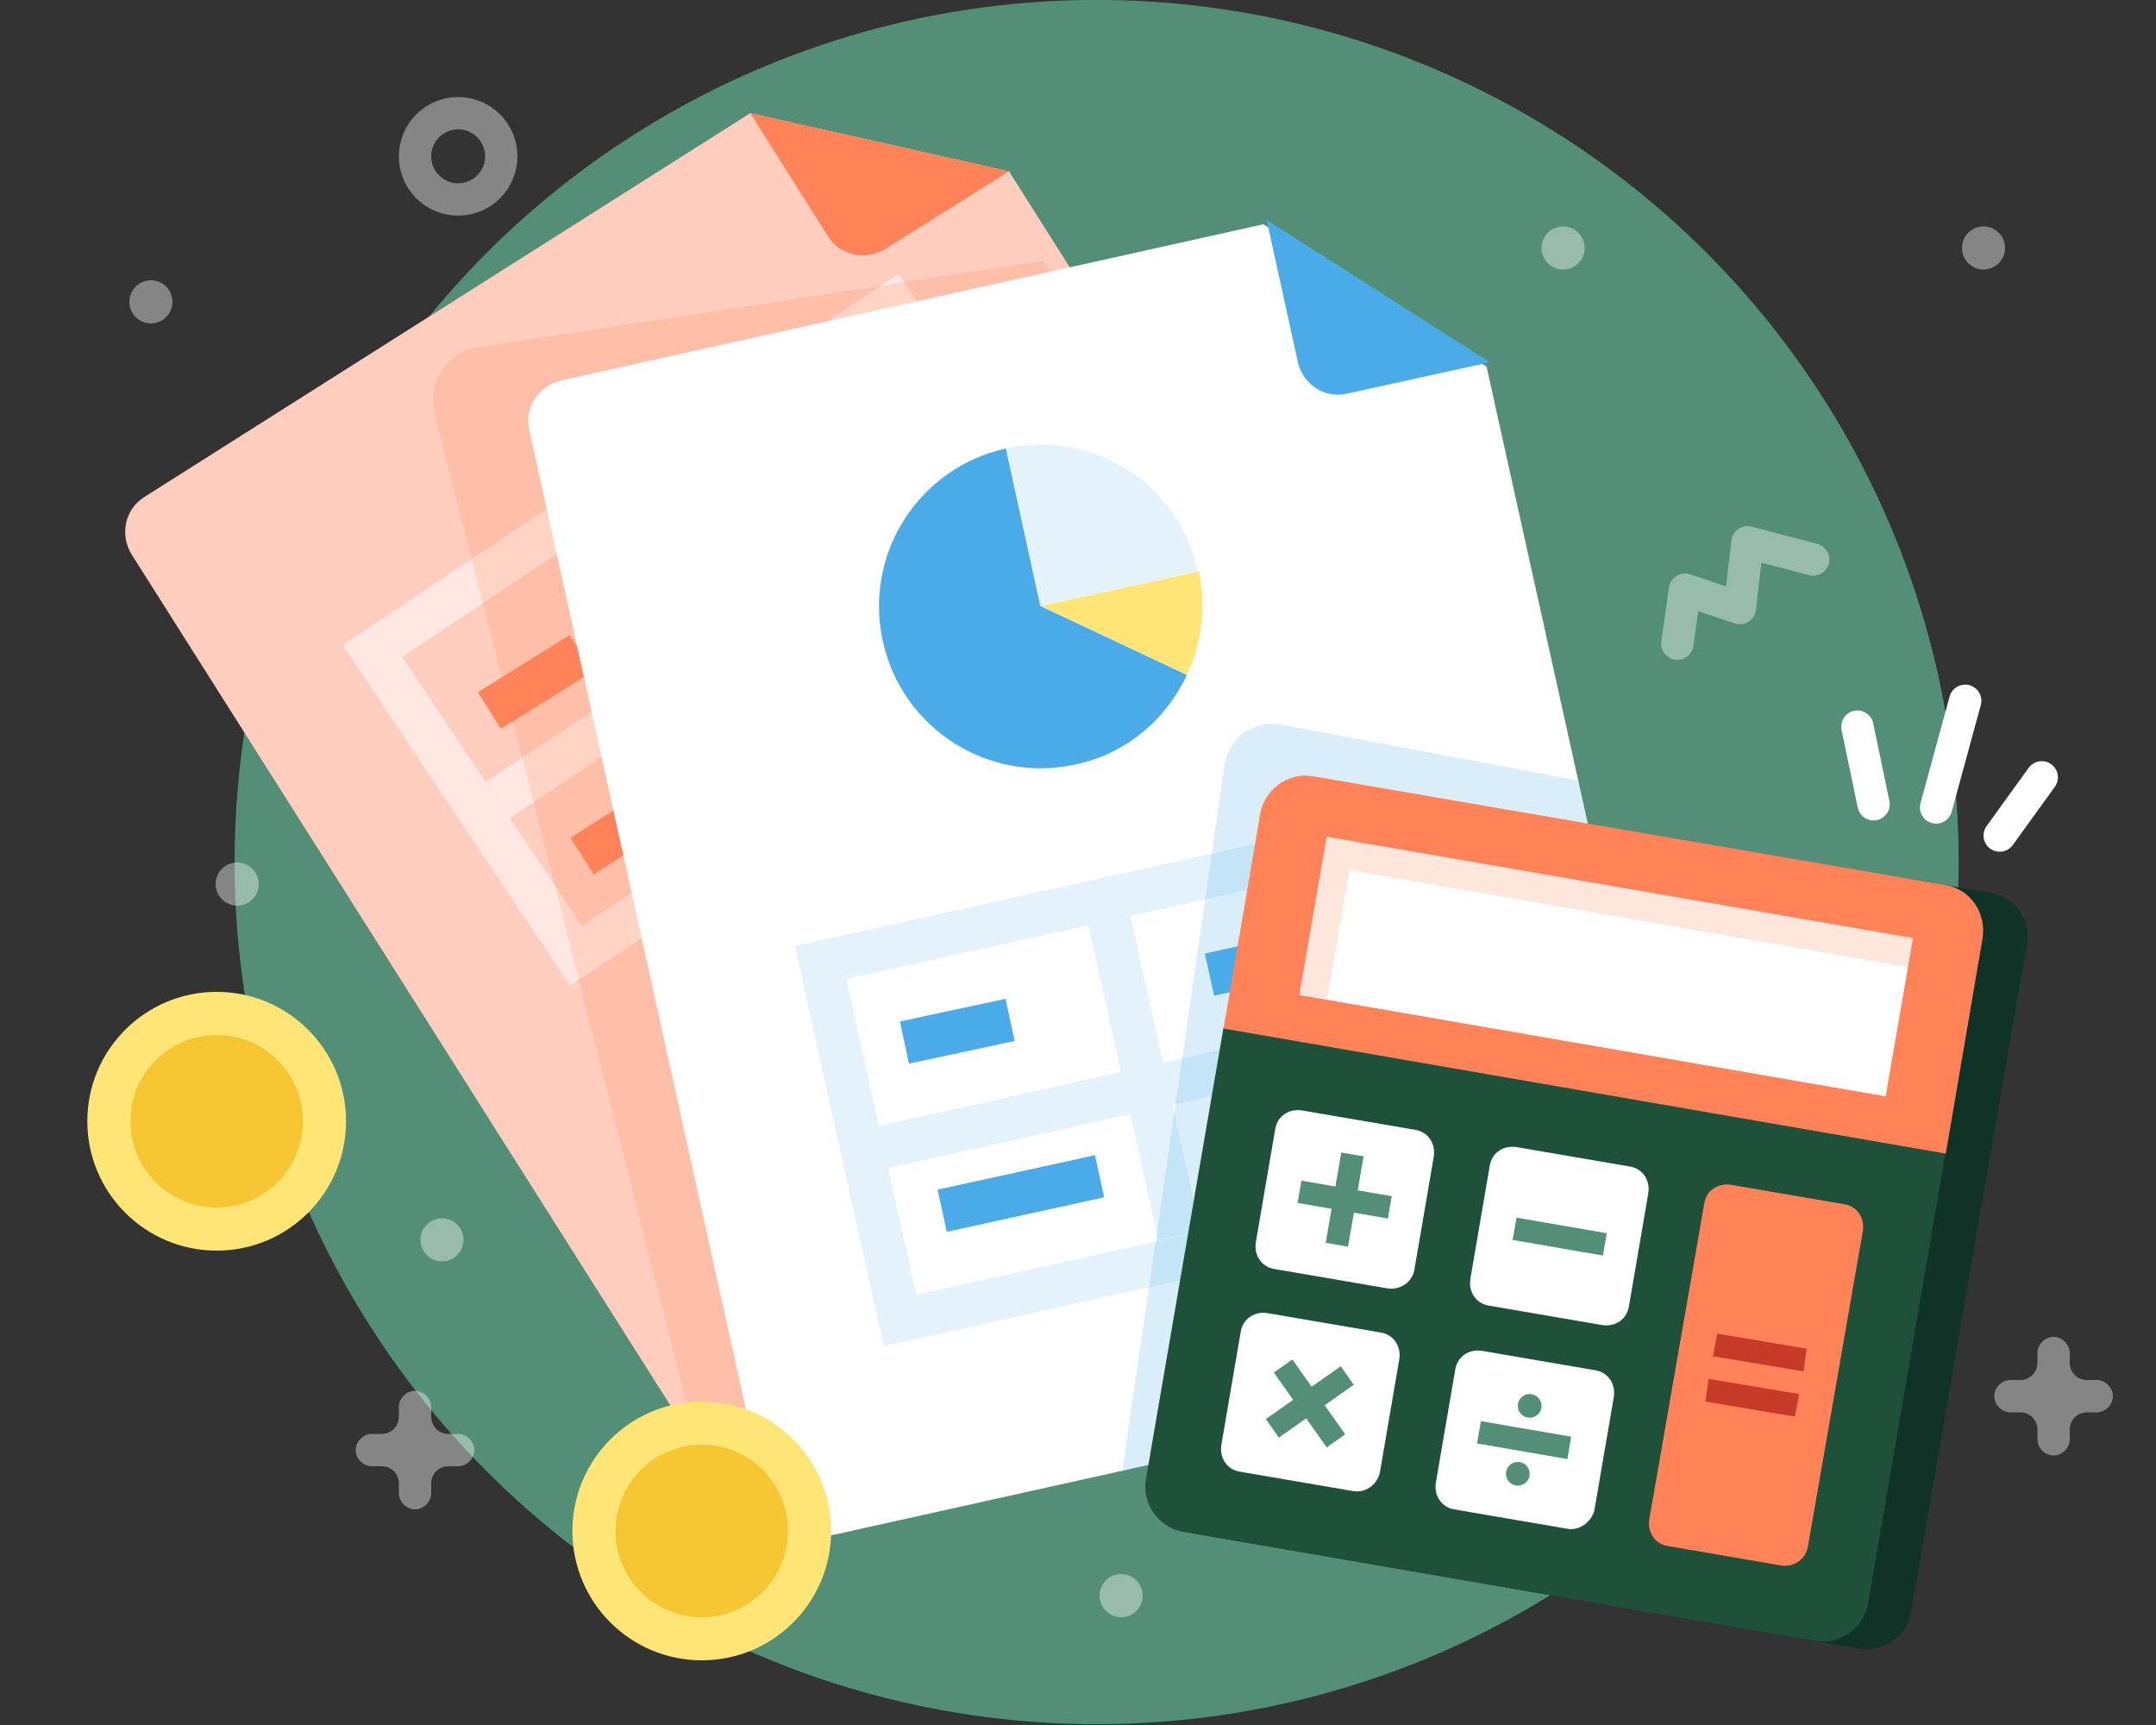
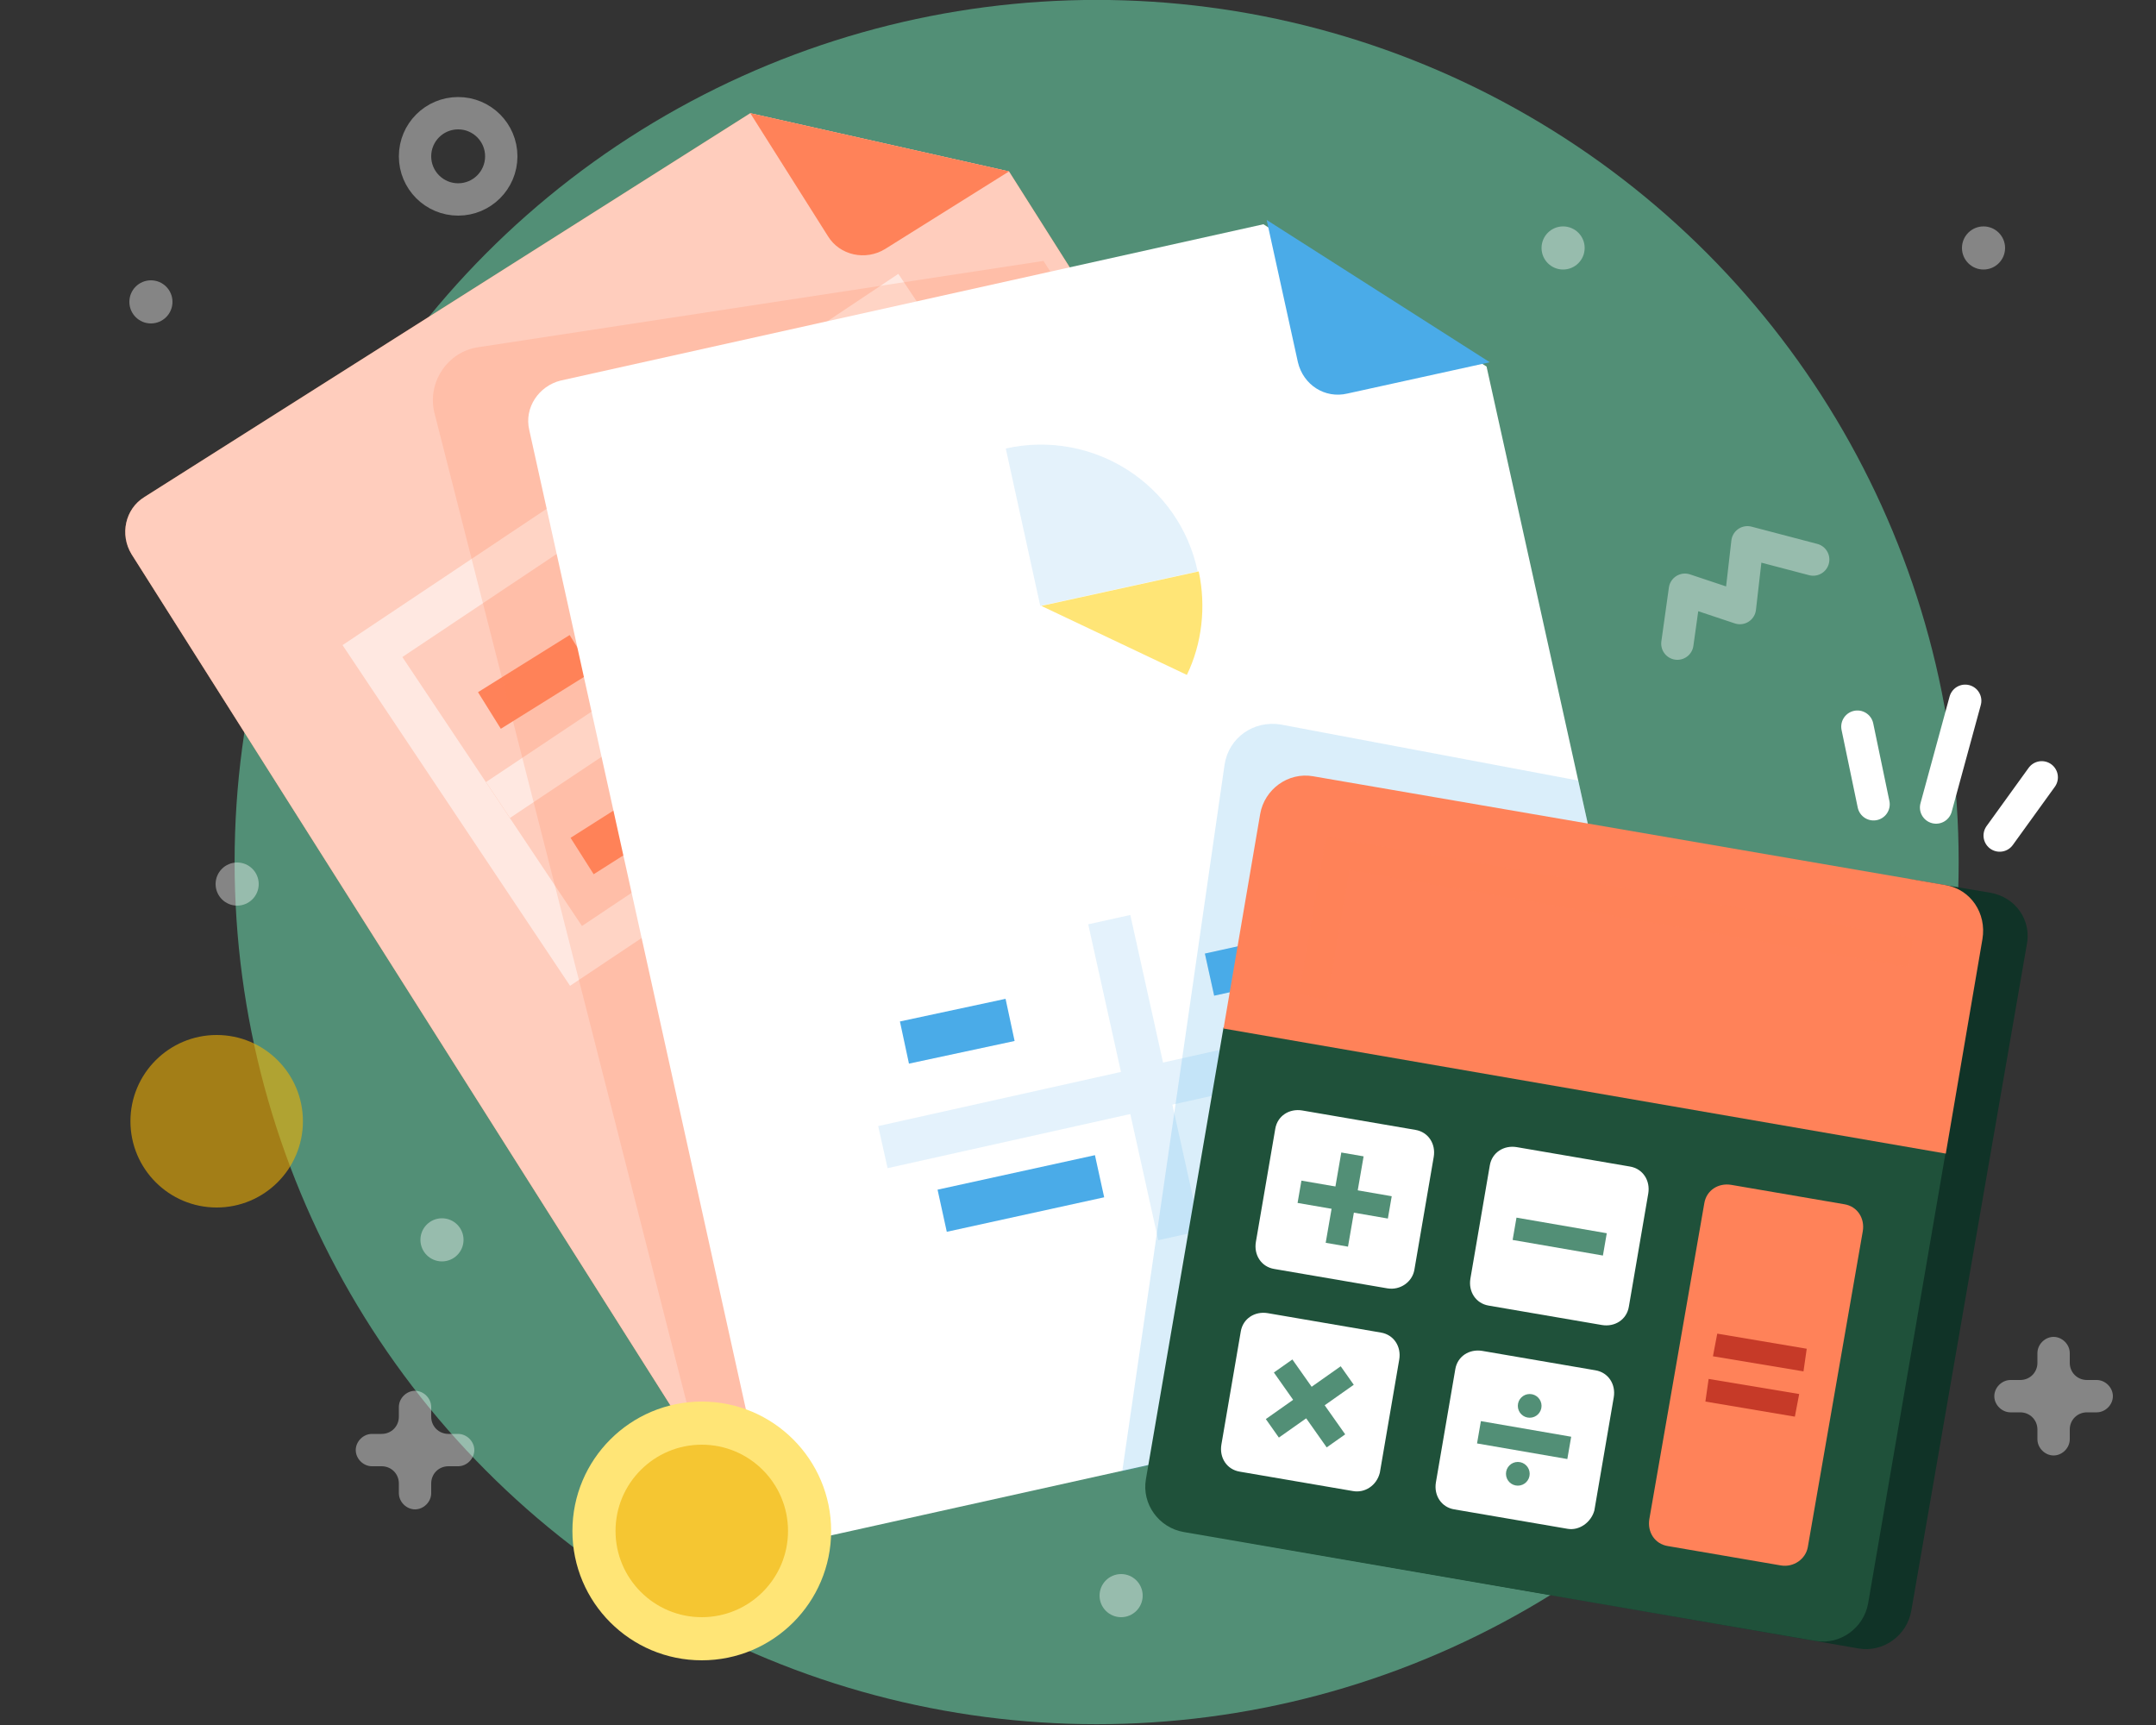
<svg xmlns="http://www.w3.org/2000/svg" width="100%" height="100%" viewBox="0 0 1000 800" version="1.1" xml:space="preserve" style="fill-rule:evenodd;clip-rule:evenodd;stroke-miterlimit:10;">
  <rect x="0" y="0" width="1000" height="800" fill="#333333" stroke="none" />
  <g transform="matrix(1.109,0,0,1.109,-32.031,-87.576)">
    <circle cx="487.532" cy="439.468" r="360.532" style="fill:rgb(82,143,118);" />
  </g>
  <g>
    <path d="M699.5,480.5L361,695C352,700.5 340,698 334.5,689L61,257C55.5,248 58,236 67,230.5L348,52.5L468,79.5L705.5,454.5C711,463 708.5,475 699.5,480.5Z" style="fill:rgb(255,130,89);fill-rule:nonzero;" />
    <path d="M699.5,480.5L361,695C352,700.5 340,698 334.5,689L61,257C55.5,248 58,236 67,230.5L348,52.5L468,79.5L705.5,454.5C711,463 708.5,475 699.5,480.5Z" style="fill:white;fill-opacity:0.6;fill-rule:nonzero;" />
    <path d="M468,79.5L348,52.5L384,109.5C389.5,118.5 401.5,121 410.5,115.5L468,79.5Z" style="fill:rgb(255,130,89);fill-rule:nonzero;" />
    <g>
      <g opacity="0.55">
        <path d="M413.913,140.88L172.749,301.946L267.167,443.318L508.331,282.252L413.913,140.88Z" style="fill:none;stroke:white;stroke-width:20px;" />
        <path d="M231,371L464,215.5" style="fill:none;fill-rule:nonzero;stroke:white;stroke-width:20px;" />
        <path d="M374,360L290.5,235" style="fill:none;fill-rule:nonzero;stroke:rgb(255,130,89);stroke-opacity:0.2;stroke-width:20px;" />
      </g>
      <path d="M227,329.5L269.5,303" style="fill:none;fill-rule:nonzero;stroke:rgb(255,130,89);stroke-width:20px;" />
      <path d="M270,397L333,357" style="fill:none;fill-rule:nonzero;stroke:rgb(255,130,89);stroke-width:20px;" />
      <path d="M349.5,252L417.5,209.5" style="fill:none;fill-rule:nonzero;stroke:rgb(74,171,232);stroke-opacity:0.15;stroke-width:20px;" />
      <path d="M349.5,252L379.5,233.5" style="fill:none;fill-rule:nonzero;stroke:rgb(255,130,89);stroke-width:20px;" />
      <path d="M392.5,320L456,279.5" style="fill:none;fill-rule:nonzero;stroke:rgb(255,229,118);stroke-width:20px;stroke-linejoin:round;" />
    </g>
  </g>
  <path d="M675.5,421.5L484,121L222,161C207.5,163 198,177.5 201.5,191.5L327,684C330,683.5 334,684 336.5,682.5L672.5,460C681.5,454 681,430.5 675.5,421.5Z" style="fill:rgb(255,130,89);fill-opacity:0.2;fill-rule:nonzero;" />
  <g>
    <path d="M771,626.5L379,713.5C368.5,716 358.5,709 356,699L245.5,199.5C243,189 250,179 260,176.5L586,104L689.5,170L785.5,603.5C788,614 781.5,624.5 771,626.5Z" style="fill:white;fill-rule:nonzero;" />
    <path d="M691,168L587.5,102L602,168C604.5,178.5 614.5,185 625,182.5L691,168Z" style="fill:rgb(74,171,232);fill-rule:nonzero;" />
    <g>
      <g opacity="0.15">
-         <path d="M663.734,383.575L380.607,446.389L417.429,612.36L700.556,549.546L663.734,383.575Z" style="fill:none;stroke:rgb(74,171,232);stroke-width:20px;" />
        <path d="M409.5,532L683,471" style="fill:none;fill-rule:nonzero;stroke:rgb(74,171,232);stroke-width:20px;" />
        <path d="M547,573L514.5,426.5" style="fill:none;fill-rule:nonzero;stroke:rgb(74,171,232);stroke-width:20px;" />
      </g>
      <path d="M419.5,483.5L468.5,473" style="fill:none;fill-rule:nonzero;stroke:rgb(74,171,232);stroke-width:20px;" />
      <path d="M437,561.5L510,545.5" style="fill:none;fill-rule:nonzero;stroke:rgb(74,171,232);stroke-width:20px;" />
      <path d="M561,452L639,435" style="fill:none;fill-rule:nonzero;stroke:rgb(74,171,232);stroke-opacity:0.15;stroke-width:20px;" />
      <path d="M561,452L595,444.5" style="fill:none;fill-rule:nonzero;stroke:rgb(74,171,232);stroke-width:20px;" />
      <path d="M578.5,530.5L651.5,514" style="fill:none;fill-rule:nonzero;stroke:rgb(255,229,118);stroke-width:20px;stroke-linejoin:round;" />
    </g>
    <g>
      <path d="M466.5,208L482.5,281L555.5,265C547,224.5 507,199 466.5,208Z" style="fill:rgb(74,171,232);fill-opacity:0.15;fill-rule:nonzero;" />
-       <path d="M482.5,281L466.5,208C426,217 400.5,257 409.5,297.5C418.5,338 458.5,363.5 499,354.5C522.5,349.5 541,333.5 550.5,313L482.5,281Z" style="fill:rgb(74,171,232);fill-rule:nonzero;" />
      <path d="M550.5,313C557.5,298.5 559.5,281.5 556,265L483,281L550.5,313Z" style="fill:rgb(255,229,118);fill-rule:nonzero;" />
    </g>
  </g>
  <g>
    <circle cx="325.5" cy="710" r="60" style="fill:rgb(255,229,118);" />
    <circle cx="325.5" cy="710" r="40" style="fill:rgb(239,177,5);fill-opacity:0.6;" />
  </g>
  <g>
-     <circle cx="100.5" cy="520" r="60" style="fill:rgb(255,229,118);" />
    <circle cx="100.5" cy="520" r="40" style="fill:rgb(239,177,5);fill-opacity:0.6;" />
  </g>
  <g>
    <path d="M923,414L887.5,408L637.5,381C626,379 617.5,371 615.5,382.5L569,681.5C567,693 567.5,713.5 579.5,715.5L862,764.5C873.5,766.5 884.5,758.5 886.5,747L940,438.5C942.5,427 935,416 923,414Z" style="fill:rgb(16,51,39);fill-rule:nonzero;" />
    <path d="M771,626.5C776.5,625.5 781,622 783.5,617.5L782,587L732,362L594,336C581.5,334 570,342 568,354.5C568,354.5 534.5,587 520.5,682.5L771,626.5Z" style="fill:rgb(74,171,232);fill-opacity:0.2;fill-rule:nonzero;" />
    <path d="M567.5,476.5L531.5,686C529.5,697.5 537.5,708.5 549,710.5L842,761C853.5,763 864.5,755 866.5,743.5L902.5,534L567.5,476.5Z" style="fill:rgb(31,81,58);fill-rule:nonzero;" />
    <path d="M902.5,410.5L609,360C597.5,358 586.5,366 584.5,377.5L567.5,477L902.5,535L919.5,435.5C921.5,423.5 914,412.5 902.5,410.5Z" style="fill:rgb(255,130,89);fill-rule:nonzero;" />
-     <path d="M887.294,435.042L615.324,388.039L602.636,461.452L874.607,508.455L887.294,435.042Z" style="fill:white;" />
    <path d="M626,403.5L885,448.5L887.5,435L615,388L602.5,461L615.5,463.5L626,403.5Z" style="fill:rgb(255,130,89);fill-opacity:0.2;fill-rule:nonzero;" />
    <path d="M643.5,597.5L591,588.5C585,587.5 581.5,582 582.5,576L591.5,523.5C592.5,517.5 598,514 604,515L656.5,524C662.5,525 666,530.5 665,536.5L656,589C655,594.5 649.5,598.5 643.5,597.5Z" style="fill:white;fill-rule:nonzero;" />
    <path d="M743,614.5L690.5,605.5C684.5,604.5 681,599 682,593L691,540.5C692,534.5 697.5,531 703.5,532L756,541C762,542 765.5,547.5 764.5,553.5L755.5,606C754.5,612 749,615.5 743,614.5Z" style="fill:white;fill-rule:nonzero;" />
    <path d="M826,726L773.5,717C767.5,716 764,710.5 765,704.5L790.5,558C791.5,552 797,548.5 803,549.5L855.5,558.5C861.5,559.5 865,565 864,571L838.5,717.5C837.5,723 832,727 826,726Z" style="fill:rgb(255,130,89);fill-rule:nonzero;" />
    <path d="M627.5,691.5L575,682.5C569,681.5 565.5,676 566.5,670L575.5,617.5C576.5,611.5 582,608 588,609L640.5,618C646.5,619 650,624.5 649,630.5L640,683C638.5,689 633,692.5 627.5,691.5Z" style="fill:white;fill-rule:nonzero;" />
    <path d="M727,709L674.5,700C668.5,699 665,693.5 666,687.5L675,635C676,629 681.5,625.5 687.5,626.5L740,635.5C746,636.5 749.5,642 748.5,648L739.5,700.5C738,706 732.5,710 727,709Z" style="fill:white;fill-rule:nonzero;" />
    <path d="M794.5,629L796.5,618.5L838,625.5L836.5,636" style="fill:rgb(198,58,40);fill-rule:nonzero;" />
    <path d="M603.632,547.534L601.844,557.881L643.724,565.119L645.512,554.772L603.632,547.534Z" style="fill:rgb(82,143,118);" />
    <path d="M622.123,534.493L614.886,576.372L625.232,578.16L632.47,536.281L622.123,534.493Z" style="fill:rgb(82,143,118);" />
    <path d="M703.377,564.698L701.589,575.045L743.468,582.282L745.257,571.936L703.377,564.698Z" style="fill:rgb(82,143,118);" />
    <path d="M686.871,659.071L685.083,669.417L726.963,676.655L728.751,666.308L686.871,659.071Z" style="fill:rgb(82,143,118);" />
    <path d="M599.435,630.474L590.855,636.525L615.348,671.256L623.928,665.205L599.435,630.474Z" style="fill:rgb(82,143,118);" />
    <path d="M621.852,633.631L587.121,658.124L593.172,666.705L627.903,642.212L621.852,633.631Z" style="fill:rgb(82,143,118);" />
    <path d="M791,650L792.5,639.5L834.5,646.5L832.5,657" style="fill:rgb(198,58,40);fill-rule:nonzero;" />
    <circle cx="709.5" cy="652" r="5.5" style="fill:rgb(82,143,118);" />
    <circle cx="704" cy="683.5" r="5.5" style="fill:rgb(82,143,118);" />
  </g>
  <g>
    <path d="M911.5,325L898,374.5" style="fill:none;fill-rule:nonzero;stroke:white;stroke-width:15px;stroke-linecap:round;stroke-linejoin:round;" />
    <path d="M947,360.5L927.5,387.5" style="fill:none;fill-rule:nonzero;stroke:white;stroke-width:15px;stroke-linecap:round;stroke-linejoin:round;" />
    <path d="M869,373L861.5,337" style="fill:none;fill-rule:nonzero;stroke:white;stroke-width:15px;stroke-linecap:round;stroke-linejoin:round;" />
  </g>
  <g>
    <circle cx="212.5" cy="72.5" r="20" style="fill:none;stroke:white;stroke-opacity:0.4;stroke-width:15px;stroke-linecap:round;stroke-linejoin:round;" />
    <path d="M972.5,640L968,640C963.5,640 960,636.5 960,632L960,627.5C960,623.5 956.5,620 952.5,620C948.5,620 945,623.5 945,627.5L945,632C945,636.5 941.5,640 937,640L932.5,640C928.5,640 925,643.5 925,647.5C925,651.5 928.5,655 932.5,655L937,655C941.5,655 945,658.5 945,663L945,667.5C945,671.5 948.5,675 952.5,675C956.5,675 960,671.5 960,667.5L960,663C960,658.5 963.5,655 968,655L972.5,655C976.5,655 980,651.5 980,647.5C980,643.5 976.5,640 972.5,640Z" style="fill:white;fill-opacity:0.4;fill-rule:nonzero;" />
    <path d="M212.5,665L208,665C203.5,665 200,661.5 200,657L200,652.5C200,648.5 196.5,645 192.5,645C188.5,645 185,648.5 185,652.5L185,657C185,661.5 181.5,665 177,665L172.5,665C168.5,665 165,668.5 165,672.5C165,676.5 168.5,680 172.5,680L177,680C181.5,680 185,683.5 185,688L185,692.5C185,696.5 188.5,700 192.5,700C196.5,700 200,696.5 200,692.5L200,688C200,683.5 203.5,680 208,680L212.5,680C216.5,680 220,676.5 220,672.5C220,668.5 216.5,665 212.5,665Z" style="fill:white;fill-opacity:0.4;fill-rule:nonzero;" />
    <path d="M778,298.5L781.5,273.5L807,282L810.5,251.5L841,259.5" style="fill:none;fill-rule:nonzero;stroke:white;stroke-opacity:0.4;stroke-width:15px;stroke-linecap:round;stroke-linejoin:round;" />
    <circle cx="725" cy="115" r="10" style="fill:white;fill-opacity:0.4;" />
    <circle cx="920" cy="115" r="10" style="fill:white;fill-opacity:0.4;" />
    <circle cx="70" cy="140" r="10" style="fill:white;fill-opacity:0.4;" />
    <circle cx="520" cy="740" r="10" style="fill:white;fill-opacity:0.4;" />
    <circle cx="205" cy="575" r="10" style="fill:white;fill-opacity:0.4;" />
    <circle cx="110" cy="410" r="10" style="fill:white;fill-opacity:0.4;" />
  </g>
</svg>